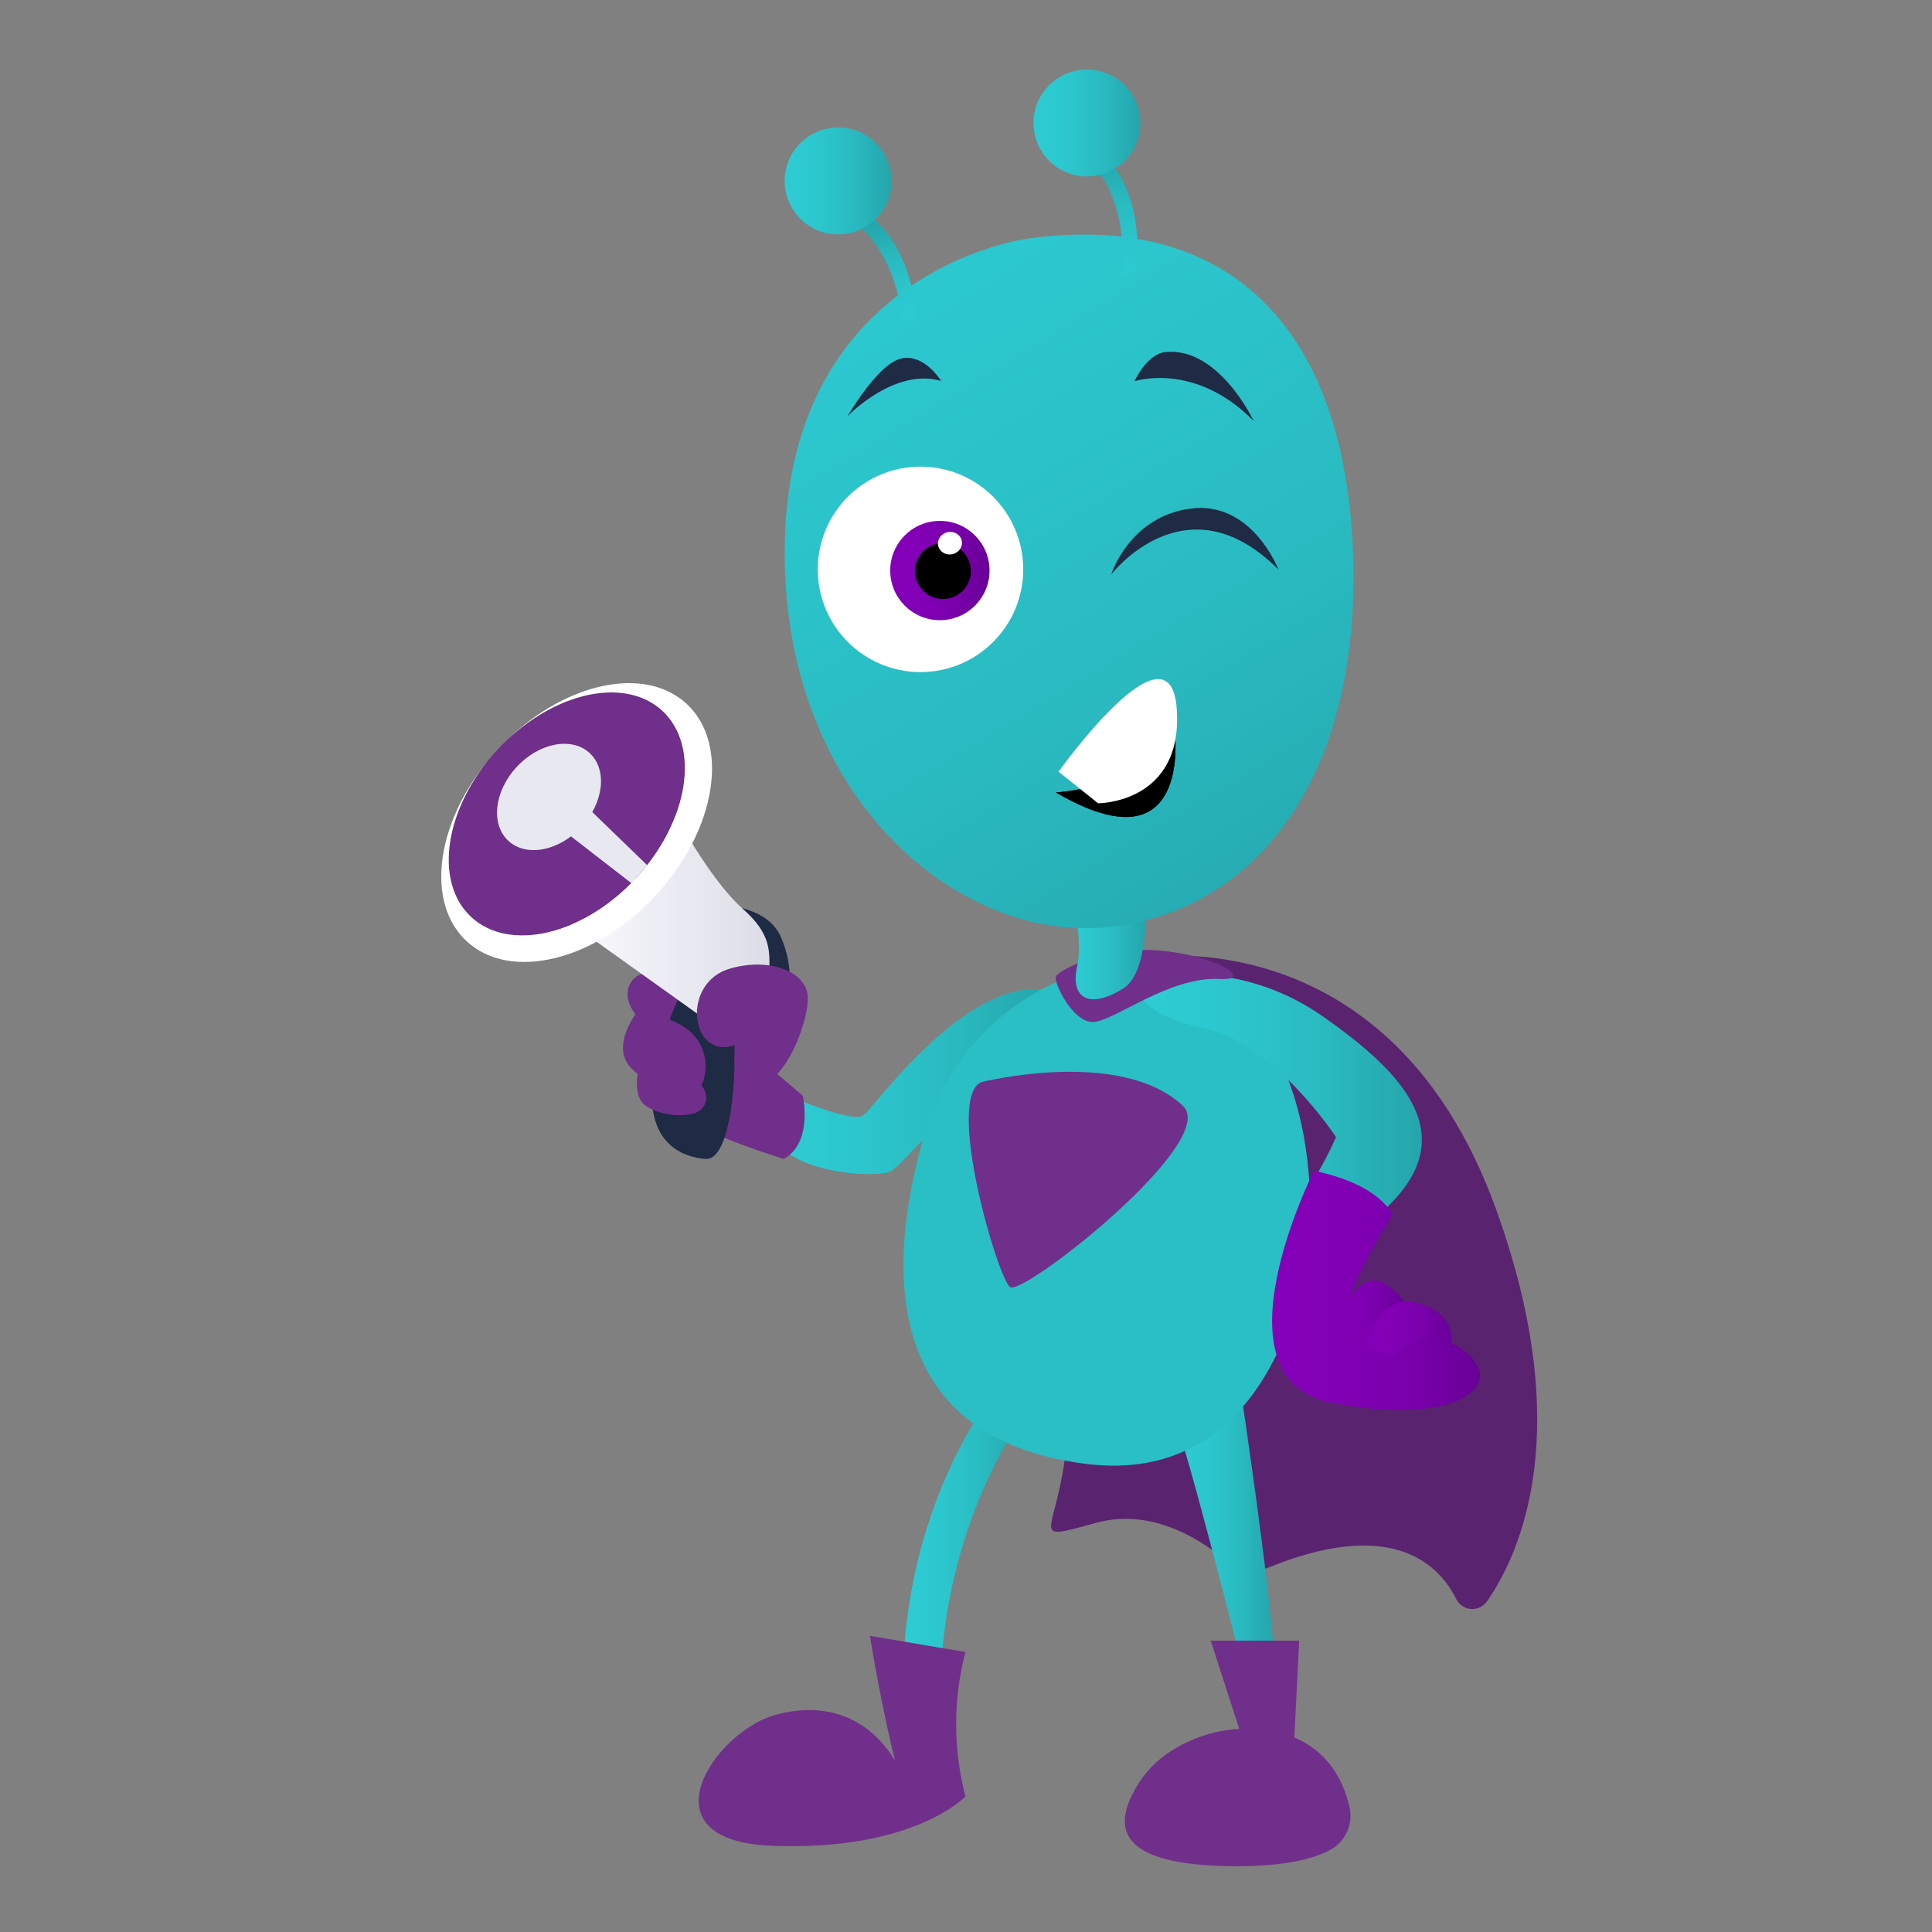
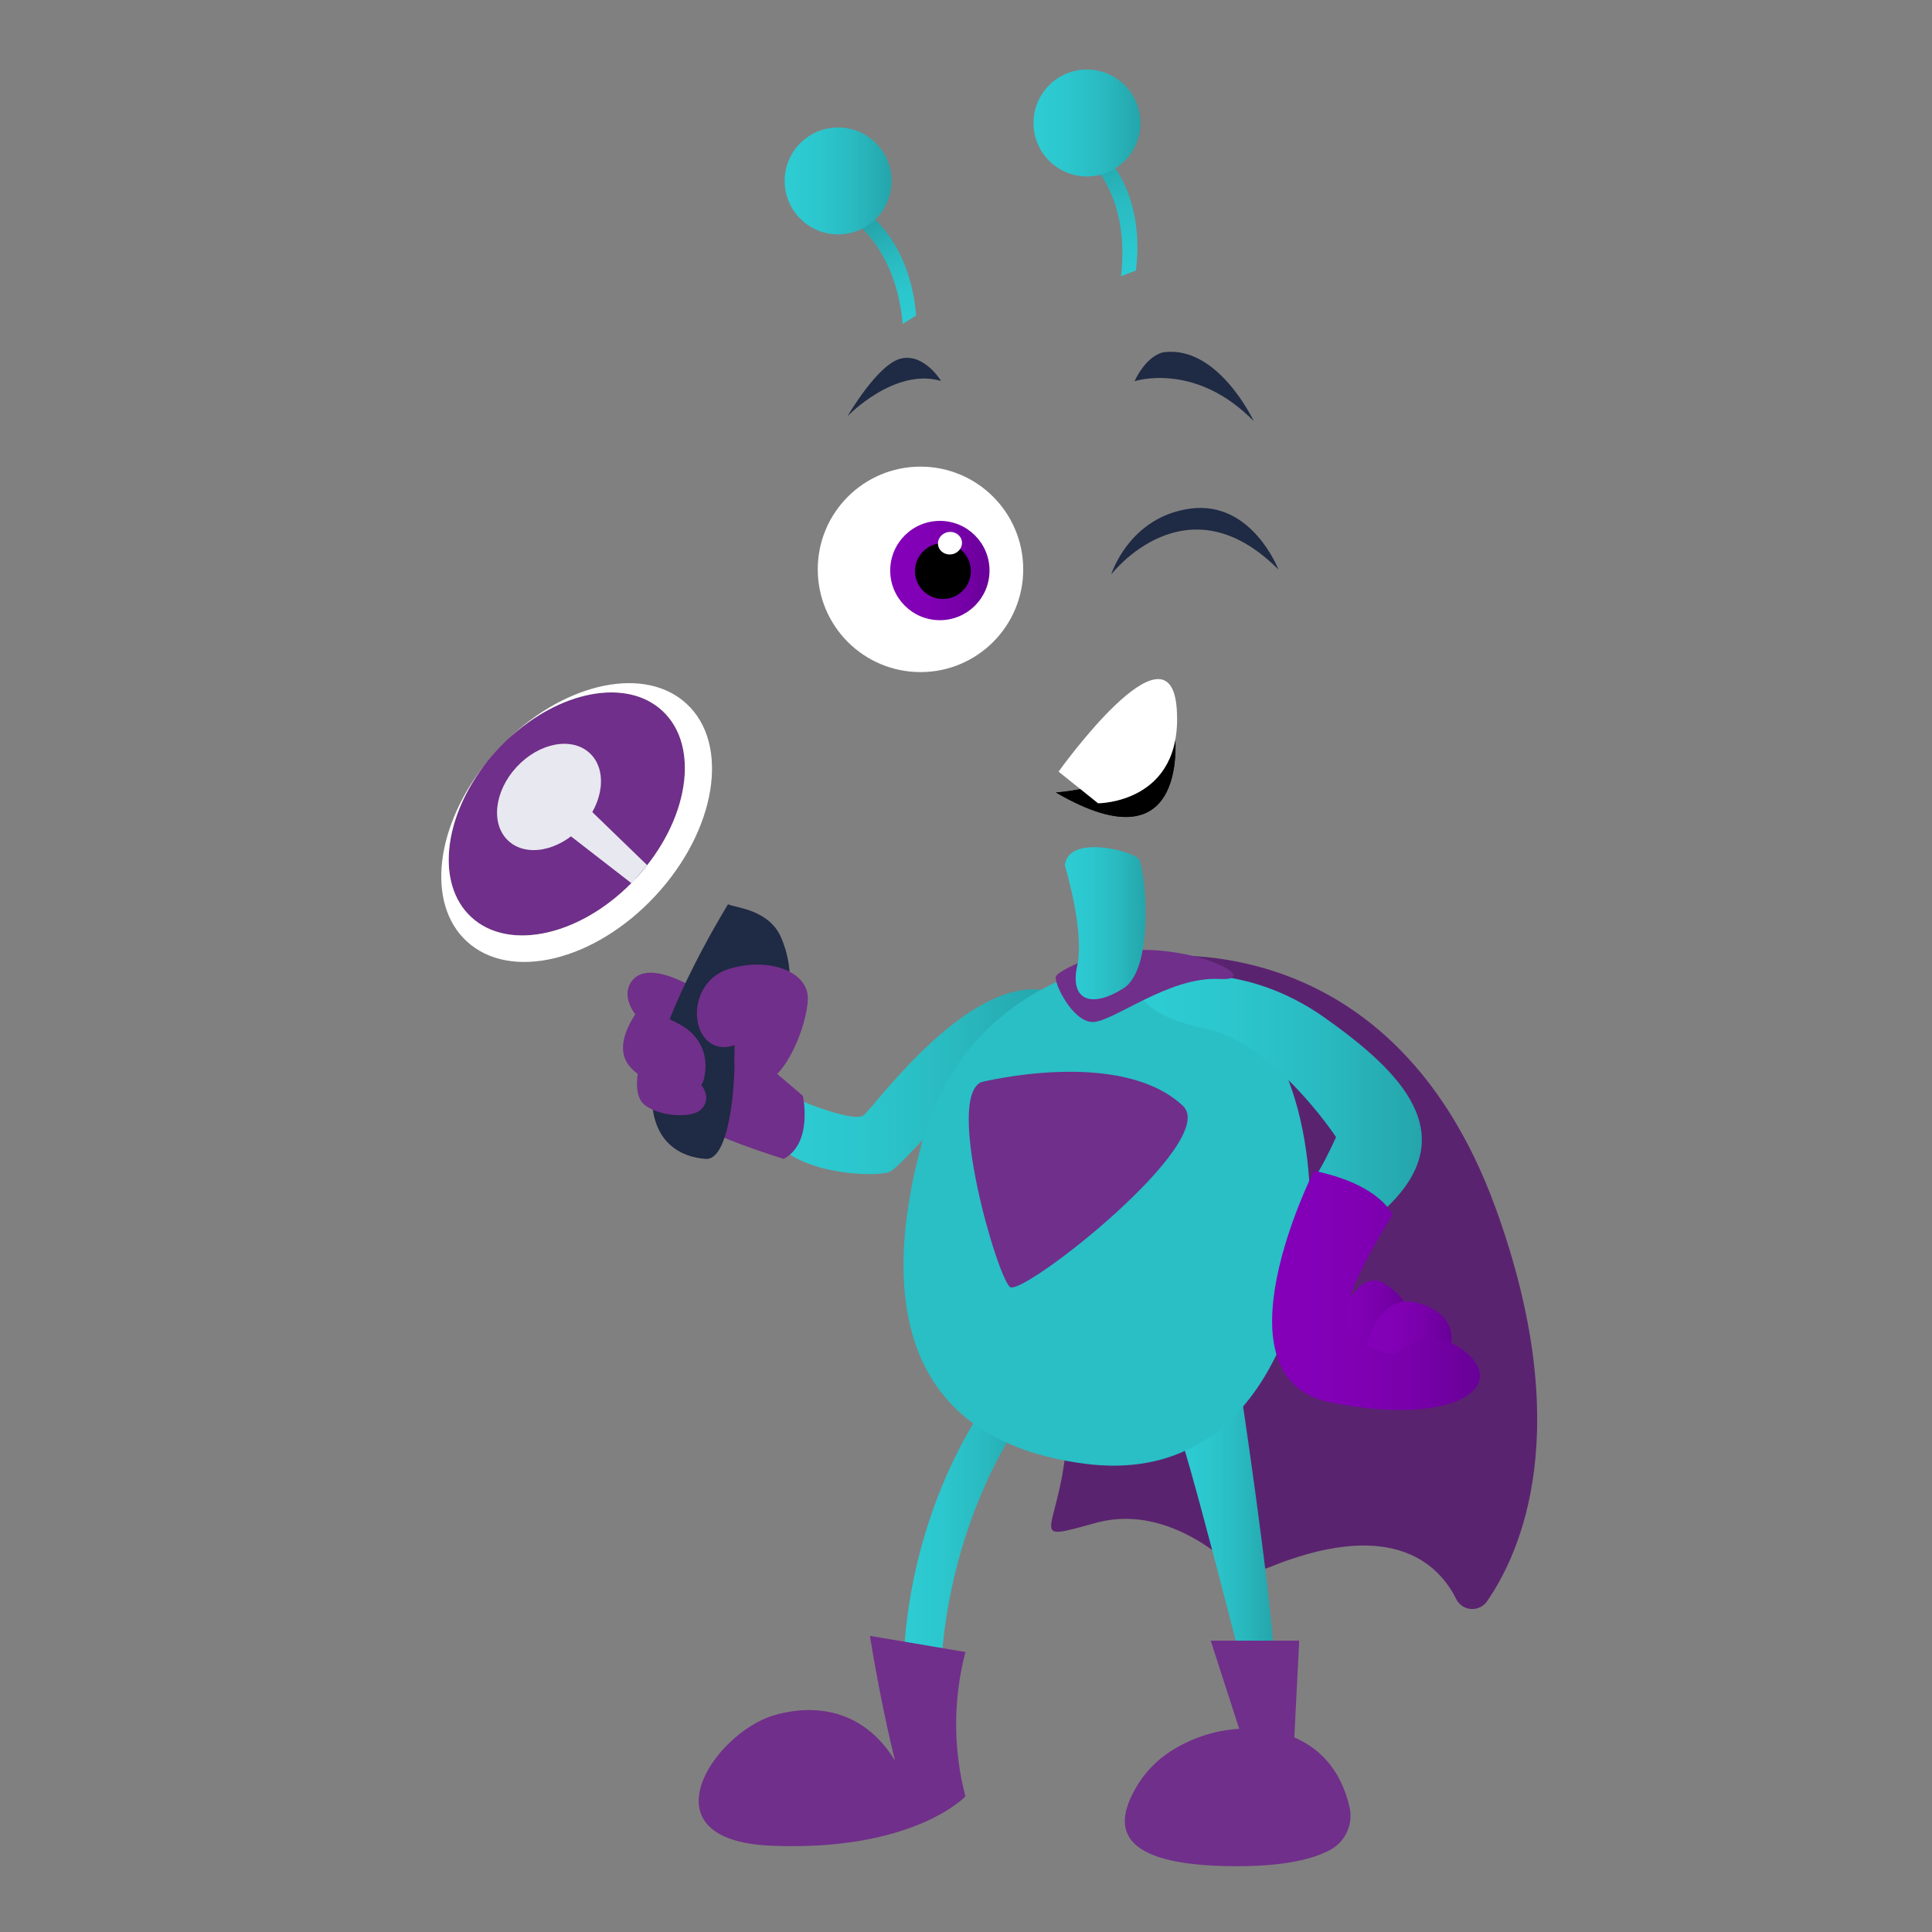
<svg xmlns="http://www.w3.org/2000/svg" width="250" height="250" viewBox="0 0 250 250" fill="none">
  <rect x="0" y="0" width="250" height="250" fill="#808080" stroke="none" />
  <path d="M121.741 216.442C122.72 195.554 132.947 182.556 132.947 182.556L128.118 180.93C128.118 180.93 117.891 193.927 116.912 214.815L121.741 216.442Z" fill="url(#paint0_linear_3117_35432)" />
  <path d="M112.564 211.681L124.926 213.77C123.322 219.895 123.322 226.329 124.926 232.454C124.926 232.454 118.235 239.601 99.799 238.836C83.011 238.14 92.334 224.292 100.109 221.971C103.29 221.021 110.862 219.804 115.814 227.812C115.814 227.812 114.112 221.197 112.564 211.681Z" fill="#702F8A" />
  <path d="M146.753 124.027C146.753 124.027 179.512 117.683 193.549 156.365C203.934 184.986 196.807 200.901 192.397 207.244C191.644 208.284 190.191 208.518 189.15 207.765C188.861 207.556 188.624 207.283 188.457 206.968C186.323 202.624 180.505 196.534 165.174 202.434C165.174 202.434 161.339 204.221 159.824 202.939C158.308 201.656 150.785 194.583 141.808 197.059C132.831 199.534 136.647 198.684 137.891 187.93C139.191 176.692 159.043 145.379 146.753 135.941C134.463 126.502 146.753 124.027 146.753 124.027Z" fill="#5A236F" />
  <path d="M102.184 141.84C102.184 141.84 110.355 145.421 111.751 144.309C113.148 143.197 123.157 129.114 132.701 128.067C142.245 127.019 128.337 140.255 126.271 141.028C124.205 141.801 116.756 150.762 115.243 151.577C113.73 152.392 103.945 152.043 100.574 147.969C97.203 143.896 102.184 141.84 102.184 141.84Z" fill="url(#paint1_linear_3117_35432)" />
  <path d="M160.957 216.441C160.957 216.441 153.298 186.15 152.254 184.642L160.493 179.536C160.493 179.536 164.323 204.834 164.903 214.814L160.957 215.974" fill="url(#paint2_linear_3117_35432)" />
  <path d="M156.667 212.301H168.117L167.189 230.636L162.392 230.017L156.667 212.301Z" fill="#702F8A" />
  <path d="M164.815 223.981C168.896 224.862 173.178 227.443 174.65 233.93C175.131 236.225 173.961 238.548 171.83 239.527C169.494 240.698 165.429 241.648 158.358 241.465C143.367 241.078 144.679 235.464 146.899 231.485C148.022 229.463 149.641 227.76 151.603 226.536C155.527 224.047 160.247 223.134 164.815 223.981Z" fill="#702F8A" />
  <path d="M143.015 124.994C143.015 124.994 124.753 127.895 119.299 147.855C113.844 167.815 116.513 186.267 140.303 189.4C164.093 192.533 169.547 166.191 169.547 156.675C169.547 147.159 167.079 123.253 143.015 124.994Z" fill="#2ABEC5" />
  <path d="M151.745 126.337C151.745 126.337 161.239 124.515 171.339 131.635C181.439 138.755 189.284 146.788 179.511 156.183C169.738 165.579 169.518 153.484 170.677 151.501C171.836 149.518 172.884 147.144 172.884 147.144C172.884 147.144 164.881 134.947 155.83 133.07C146.778 131.194 144.846 126.668 151.745 126.337Z" fill="url(#paint3_linear_3117_35432)" />
  <path d="M141.811 123.64C141.811 123.64 136.879 125.545 136.627 126.387C136.374 127.228 138.794 132.247 141.405 132.247C144.016 132.247 151.269 126.329 157.767 126.677C164.266 127.025 152.487 120.835 141.811 123.64Z" fill="#702F8A" />
  <path d="M137.786 111.957C137.786 111.957 140.379 120.467 139.392 124.955C138.405 129.442 141.19 130.525 145.368 127.894C149.546 125.264 148.153 112.267 147.379 111.184C146.606 110.101 138.25 107.934 137.786 111.957Z" fill="url(#paint4_linear_3117_35432)" />
-   <path d="M132.989 30.88C132.989 30.88 101.272 34.857 101.536 71.992C101.758 103.244 123.86 121.706 142.892 120.004C161.924 118.302 176.159 101.282 175.076 71.574C173.992 41.866 158.52 27.321 132.989 30.88Z" fill="url(#paint5_linear_3117_35432)" />
  <path d="M136.631 102.542C136.631 102.542 148.729 101.827 152.017 94.754C152.017 94.754 154.29 112.847 136.631 102.542Z" fill="#1D1D1B" />
  <path d="M136.631 102.546C136.631 102.546 148.729 101.831 152.017 94.759C152.017 94.759 154.29 112.851 136.631 102.546Z" fill="black" />
  <path d="M136.979 99.85L142.092 103.947C142.092 103.947 153.099 103.969 152.274 91.776C151.449 79.584 136.979 99.85 136.979 99.85Z" fill="white" />
  <path d="M145.059 35.738C146.318 25.096 140.646 20.443 140.646 20.443L142.583 19.71C142.583 19.71 148.255 24.363 146.995 35.005L145.059 35.738Z" fill="url(#paint6_linear_3117_35432)" />
  <path d="M140.652 22.835C144.472 22.835 147.569 19.738 147.569 15.917C147.569 12.097 144.472 9 140.652 9C136.831 9 133.734 12.097 133.734 15.917C133.734 19.738 136.831 22.835 140.652 22.835Z" fill="url(#paint7_linear_3117_35432)" />
  <path d="M116.806 41.927C115.878 31.251 109.379 27.847 109.379 27.847L111.126 26.736C111.126 26.736 117.625 30.14 118.553 40.816L116.806 41.927Z" fill="url(#paint8_linear_3117_35432)" />
  <path d="M108.452 30.33C112.272 30.33 115.369 27.233 115.369 23.413C115.369 19.593 112.272 16.496 108.452 16.496C104.631 16.496 101.534 19.593 101.534 23.413C101.534 27.233 104.631 30.33 108.452 30.33Z" fill="url(#paint9_linear_3117_35432)" />
  <path d="M109.668 53.859C109.668 53.859 115.741 47.515 121.775 49.295C121.775 49.295 119.604 45.697 116.592 46.394C113.58 47.09 109.668 53.859 109.668 53.859Z" fill="#1F2A44" />
  <path d="M146.801 49.332C146.801 49.332 154.634 46.721 162.235 54.496C162.235 54.496 157.709 44.807 150.746 45.561C150.746 45.561 148.599 45.619 146.801 49.332Z" fill="#1F2A44" />
  <path d="M143.788 74.34C143.788 74.34 153.478 61.69 165.431 73.701C165.431 73.701 162.007 64.766 154.058 65.81C146.109 66.854 143.788 74.34 143.788 74.34Z" fill="#1F2A44" />
  <path d="M119.111 86.968C126.452 86.968 132.404 81.017 132.404 73.675C132.404 66.333 126.452 60.382 119.111 60.382C111.769 60.382 105.817 66.333 105.817 73.675C105.817 81.017 111.769 86.968 119.111 86.968Z" fill="white" />
  <path d="M121.619 80.253C125.167 80.253 128.044 77.376 128.044 73.828C128.044 70.279 125.167 67.402 121.619 67.402C118.07 67.402 115.193 70.279 115.193 73.828C115.193 77.376 118.07 80.253 121.619 80.253Z" fill="url(#paint10_linear_3117_35432)" />
  <path d="M122.014 77.512C124.01 77.512 125.629 75.894 125.629 73.898C125.629 71.902 124.01 70.284 122.014 70.284C120.018 70.284 118.4 71.902 118.4 73.898C118.4 75.894 120.018 77.512 122.014 77.512Z" fill="black" />
  <path d="M123.206 71.72C124.051 71.555 124.611 70.78 124.456 69.99C124.302 69.199 123.492 68.692 122.646 68.857C121.801 69.022 121.241 69.797 121.396 70.588C121.551 71.378 122.361 71.885 123.206 71.72Z" fill="white" />
  <path d="M126.96 140.032C126.96 140.032 144.975 135.494 153.07 143.098C157.944 147.677 132.337 167.79 130.7 166.54C129.063 165.289 122.318 142.189 126.96 140.032Z" fill="#702F8A" />
  <path d="M172.052 173.522C172.052 173.522 175.143 163.256 179.374 166.236C183.606 169.217 181.803 170.32 179.963 172.381C178.123 174.442 176.136 177.091 172.052 173.522Z" fill="url(#paint11_linear_3117_35432)" />
  <path d="M176.746 174.667C176.746 174.667 178.104 166.991 183.623 168.647C189.143 170.302 188.26 174.718 186.493 176.374C184.727 178.029 176.746 174.667 176.746 174.667Z" fill="url(#paint12_linear_3117_35432)" />
  <path d="M170.026 151.5C170.026 151.5 156.485 178.402 172.234 181.492C187.982 184.583 194.9 179.579 189.896 175.164C184.891 170.748 180.476 175.311 180.476 175.311C180.476 175.311 174.147 174.28 174.147 170.454C174.147 166.627 180.182 157.207 180.182 157.207C180.182 157.207 178.71 153.299 170.026 151.5Z" fill="url(#paint13_linear_3117_35432)" />
  <path d="M91.678 128.969C91.678 128.969 84.345 123.731 81.814 126.874C79.283 130.016 85.131 135.69 89.757 133.944C94.384 132.198 91.678 128.969 91.678 128.969Z" fill="#702F8A" />
  <path d="M95.073 134.272L103.89 141.801C103.89 141.801 105.243 147.912 101.402 149.963C101.402 149.963 91.102 146.777 89.574 144.944C88.046 143.111 89.487 131.019 95.073 134.272Z" fill="#702F8A" />
  <path d="M94.209 117.011C94.994 117.447 99.533 117.622 101.104 121.375C102.676 125.129 102.414 128.708 101.104 129.668C99.795 130.628 95.954 132.073 95.605 132.442C95.256 132.81 95.002 133.596 95.042 137.219C95.081 140.841 94.333 150.181 91.303 149.963C88.273 149.745 83.384 147.912 84.519 139.357C85.654 130.803 94.209 117.011 94.209 117.011Z" fill="#1F2A44" />
  <path d="M82.899 130.321C82.899 130.321 79.231 134.598 81.196 137.61C83.161 140.621 90.319 142.28 91.017 139.879C91.715 137.479 91.279 134.254 87.744 132.44C84.208 130.626 82.899 130.321 82.899 130.321Z" fill="#702F8A" />
  <path d="M82.904 137.219C82.904 137.219 81.508 141.54 83.472 143.024C85.436 144.508 89.364 144.682 90.586 143.678C91.808 142.674 91.721 140.885 89.713 139.401C87.705 137.917 82.904 137.219 82.904 137.219Z" fill="#702F8A" />
-   <path d="M71.256 117.621L92.005 132.442C92.005 132.442 99.713 130.767 99.538 127.424C99.364 124.081 100.586 121.55 96.134 117.621C91.682 113.693 86.91 104.528 86.91 104.528L71.256 117.621Z" fill="url(#paint14_linear_3117_35432)" />
  <path d="M82.309 113.638C89.141 106.269 90.664 96.572 85.711 91.98C80.757 87.387 71.203 89.638 64.371 97.007C57.539 104.376 56.016 114.073 60.969 118.665C65.922 123.258 75.477 121.007 82.309 113.638Z" fill="#702F8A" />
  <path d="M72.036 106.795L81.726 114.302L83.745 111.955L74.618 103.123L72.036 106.795Z" fill="#E8E8F0" />
  <path d="M88.855 91.081C83.52 86.135 73.429 88.24 65.697 95.674C72.393 89.381 81.072 87.677 85.713 91.979C90.666 96.572 89.144 106.269 82.311 113.638C75.479 121.007 65.925 123.258 60.971 118.665C56.355 114.385 57.366 105.671 63.057 98.539C56.36 106.778 55.084 116.884 60.38 121.794C66.016 127.019 76.959 124.38 84.822 115.899C92.685 107.418 94.491 96.307 88.855 91.081Z" fill="white" />
  <path d="M75.23 107.009C78.136 103.875 78.617 99.595 76.304 97.45C73.991 95.306 69.76 96.108 66.854 99.243C63.948 102.377 63.467 106.657 65.78 108.801C68.093 110.946 72.324 110.143 75.23 107.009Z" fill="#E8E8F0" />
  <path d="M99.181 131.908C99.181 131.908 95.632 136.679 92.373 135.225C89.114 133.77 89.23 126.845 94.468 125.332C99.705 123.819 104.593 125.797 104.535 129.231C104.477 132.664 101.567 139.822 98.6 140.055C95.632 140.287 92.082 136.621 99.181 131.908Z" fill="#702F8A" />
  <defs>
    <linearGradient id="paint0_linear_3117_35432" x1="116.912" y1="198.686" x2="132.947" y2="198.686" gradientUnits="userSpaceOnUse">
      <stop stop-color="#2DCCD3" />
      <stop offset="0.304" stop-color="#2CC7CE" />
      <stop offset="0.651" stop-color="#29BAC0" />
      <stop offset="1" stop-color="#24A5AB" />
    </linearGradient>
    <linearGradient id="paint1_linear_3117_35432" x1="99.403" y1="139.97" x2="136.013" y2="139.97" gradientUnits="userSpaceOnUse">
      <stop stop-color="#2DCCD3" />
      <stop offset="0.304" stop-color="#2CC7CE" />
      <stop offset="0.651" stop-color="#29BAC0" />
      <stop offset="1" stop-color="#24A5AB" />
    </linearGradient>
    <linearGradient id="paint2_linear_3117_35432" x1="152.254" y1="197.988" x2="164.903" y2="197.988" gradientUnits="userSpaceOnUse">
      <stop stop-color="#2DCCD3" />
      <stop offset="0.304" stop-color="#2CC7CE" />
      <stop offset="0.651" stop-color="#29BAC0" />
      <stop offset="1" stop-color="#24A5AB" />
    </linearGradient>
    <linearGradient id="paint3_linear_3117_35432" x1="147.595" y1="142.922" x2="183.985" y2="142.922" gradientUnits="userSpaceOnUse">
      <stop stop-color="#2DCCD3" />
      <stop offset="0.304" stop-color="#2CC7CE" />
      <stop offset="0.651" stop-color="#29BAC0" />
      <stop offset="1" stop-color="#24A5AB" />
    </linearGradient>
    <linearGradient id="paint4_linear_3117_35432" x1="137.786" y1="119.464" x2="148.238" y2="119.464" gradientUnits="userSpaceOnUse">
      <stop stop-color="#2DCCD3" />
      <stop offset="0.304" stop-color="#2CC7CE" />
      <stop offset="0.651" stop-color="#29BAC0" />
      <stop offset="1" stop-color="#24A5AB" />
    </linearGradient>
    <linearGradient id="paint5_linear_3117_35432" x1="100.11" y1="8.99" x2="171.909" y2="127.678" gradientUnits="userSpaceOnUse">
      <stop stop-color="#2DCCD3" />
      <stop offset="0.304" stop-color="#2CC7CE" />
      <stop offset="0.651" stop-color="#29BAC0" />
      <stop offset="1" stop-color="#24A5AB" />
    </linearGradient>
    <linearGradient id="paint6_linear_3117_35432" x1="146.116" y1="37.955" x2="142.941" y2="19.67" gradientUnits="userSpaceOnUse">
      <stop stop-color="#2DCCD3" />
      <stop offset="0.304" stop-color="#2CC7CE" />
      <stop offset="0.651" stop-color="#29BAC0" />
      <stop offset="1" stop-color="#24A5AB" />
    </linearGradient>
    <linearGradient id="paint7_linear_3117_35432" x1="133.734" y1="15.917" x2="147.569" y2="15.917" gradientUnits="userSpaceOnUse">
      <stop stop-color="#2DCCD3" />
      <stop offset="0.304" stop-color="#2CC7CE" />
      <stop offset="0.651" stop-color="#29BAC0" />
      <stop offset="1" stop-color="#24A5AB" />
    </linearGradient>
    <linearGradient id="paint8_linear_3117_35432" x1="117.24" y1="42.858" x2="112.542" y2="29.018" gradientUnits="userSpaceOnUse">
      <stop stop-color="#2DCCD3" />
      <stop offset="0.304" stop-color="#2CC7CE" />
      <stop offset="0.651" stop-color="#29BAC0" />
      <stop offset="1" stop-color="#24A5AB" />
    </linearGradient>
    <linearGradient id="paint9_linear_3117_35432" x1="101.534" y1="23.413" x2="115.369" y2="23.413" gradientUnits="userSpaceOnUse">
      <stop stop-color="#2DCCD3" />
      <stop offset="0.304" stop-color="#2CC7CE" />
      <stop offset="0.651" stop-color="#29BAC0" />
      <stop offset="1" stop-color="#24A5AB" />
    </linearGradient>
    <linearGradient id="paint10_linear_3117_35432" x1="115.193" y1="73.828" x2="128.044" y2="73.828" gradientUnits="userSpaceOnUse">
      <stop stop-color="#8400B9" />
      <stop offset="0.353" stop-color="#8100B5" />
      <stop offset="0.678" stop-color="#7800AA" />
      <stop offset="0.992" stop-color="#690098" />
      <stop offset="1" stop-color="#690097" />
    </linearGradient>
    <linearGradient id="paint11_linear_3117_35432" x1="172.052" y1="170.485" x2="181.967" y2="170.485" gradientUnits="userSpaceOnUse">
      <stop stop-color="#8400B9" />
      <stop offset="0.353" stop-color="#8100B5" />
      <stop offset="0.678" stop-color="#7800AA" />
      <stop offset="0.992" stop-color="#690098" />
      <stop offset="1" stop-color="#690097" />
    </linearGradient>
    <linearGradient id="paint12_linear_3117_35432" x1="176.746" y1="172.622" x2="187.843" y2="172.622" gradientUnits="userSpaceOnUse">
      <stop stop-color="#8400B9" />
      <stop offset="0.353" stop-color="#8100B5" />
      <stop offset="0.678" stop-color="#7800AA" />
      <stop offset="0.992" stop-color="#690098" />
      <stop offset="1" stop-color="#690097" />
    </linearGradient>
    <linearGradient id="paint13_linear_3117_35432" x1="164.612" y1="166.975" x2="191.501" y2="166.975" gradientUnits="userSpaceOnUse">
      <stop stop-color="#8400B9" />
      <stop offset="0.353" stop-color="#8100B5" />
      <stop offset="0.678" stop-color="#7800AA" />
      <stop offset="0.992" stop-color="#690098" />
      <stop offset="1" stop-color="#690097" />
    </linearGradient>
    <linearGradient id="paint14_linear_3117_35432" x1="71.256" y1="118.485" x2="99.568" y2="118.485" gradientUnits="userSpaceOnUse">
      <stop stop-color="white" />
      <stop offset="0.386" stop-color="#F0F0F7" />
      <stop offset="0.827" stop-color="#E3E3EC" />
      <stop offset="1" stop-color="#DBDCE7" />
    </linearGradient>
  </defs>
</svg>